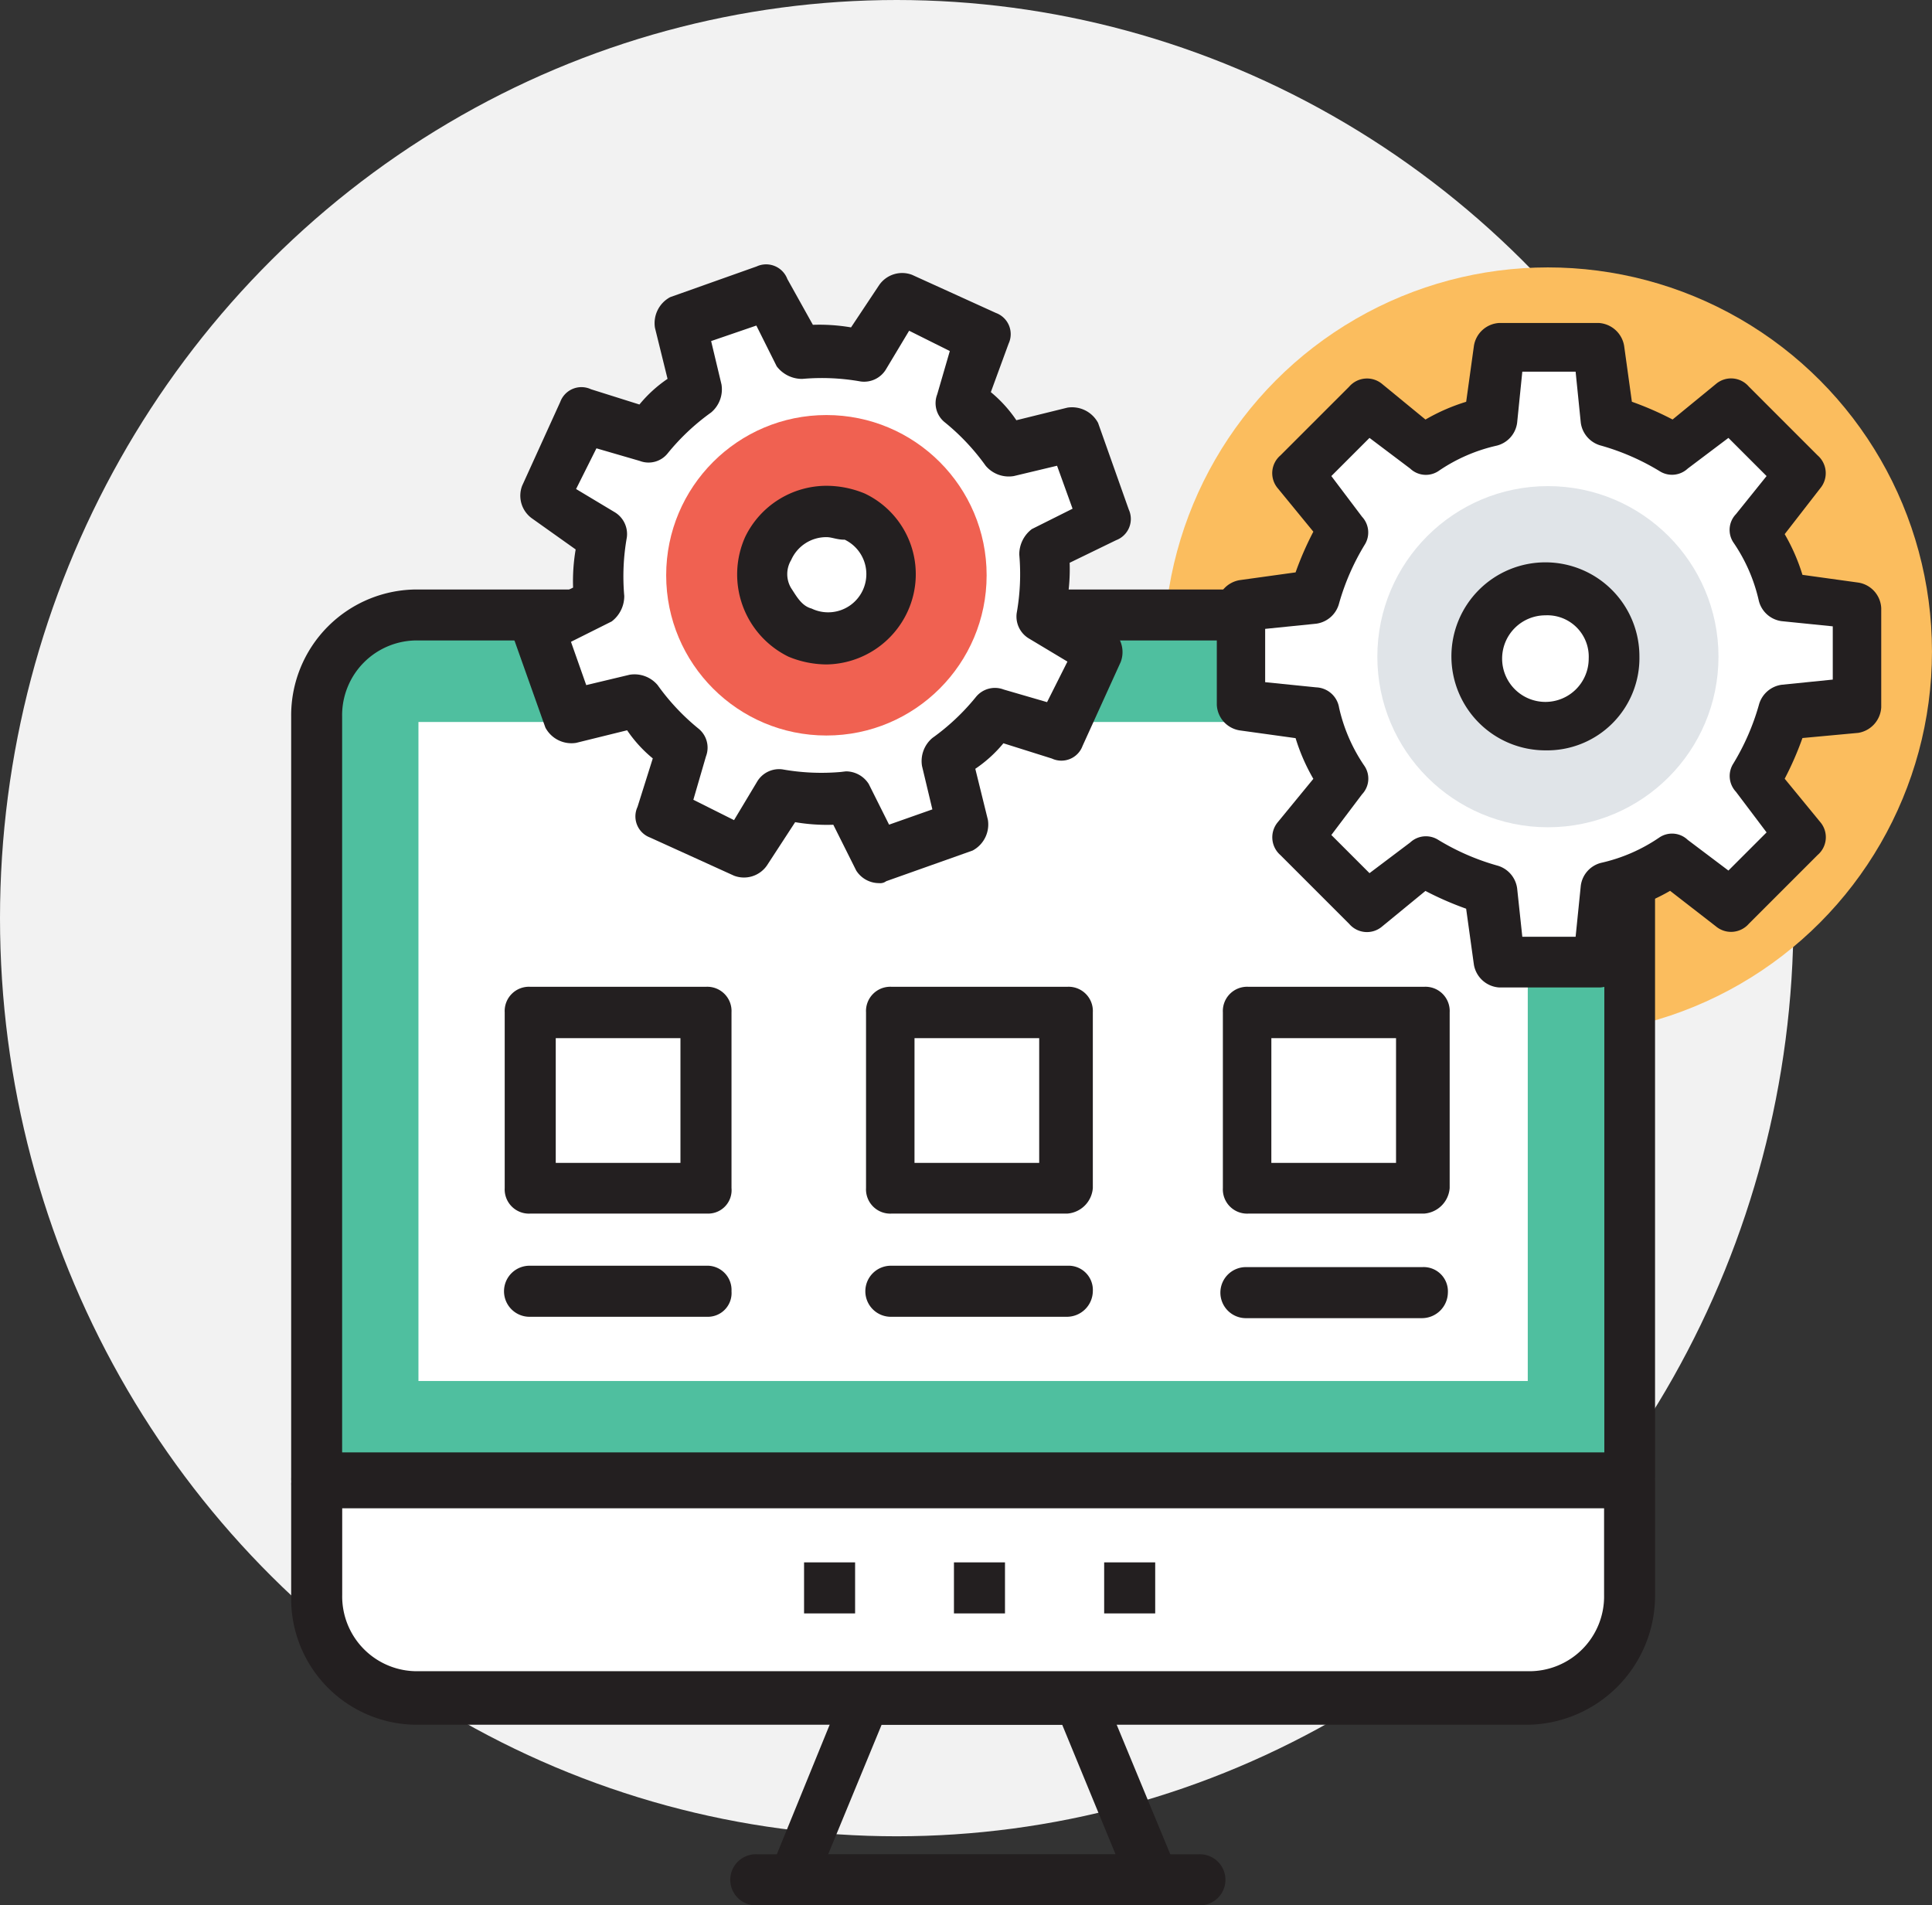
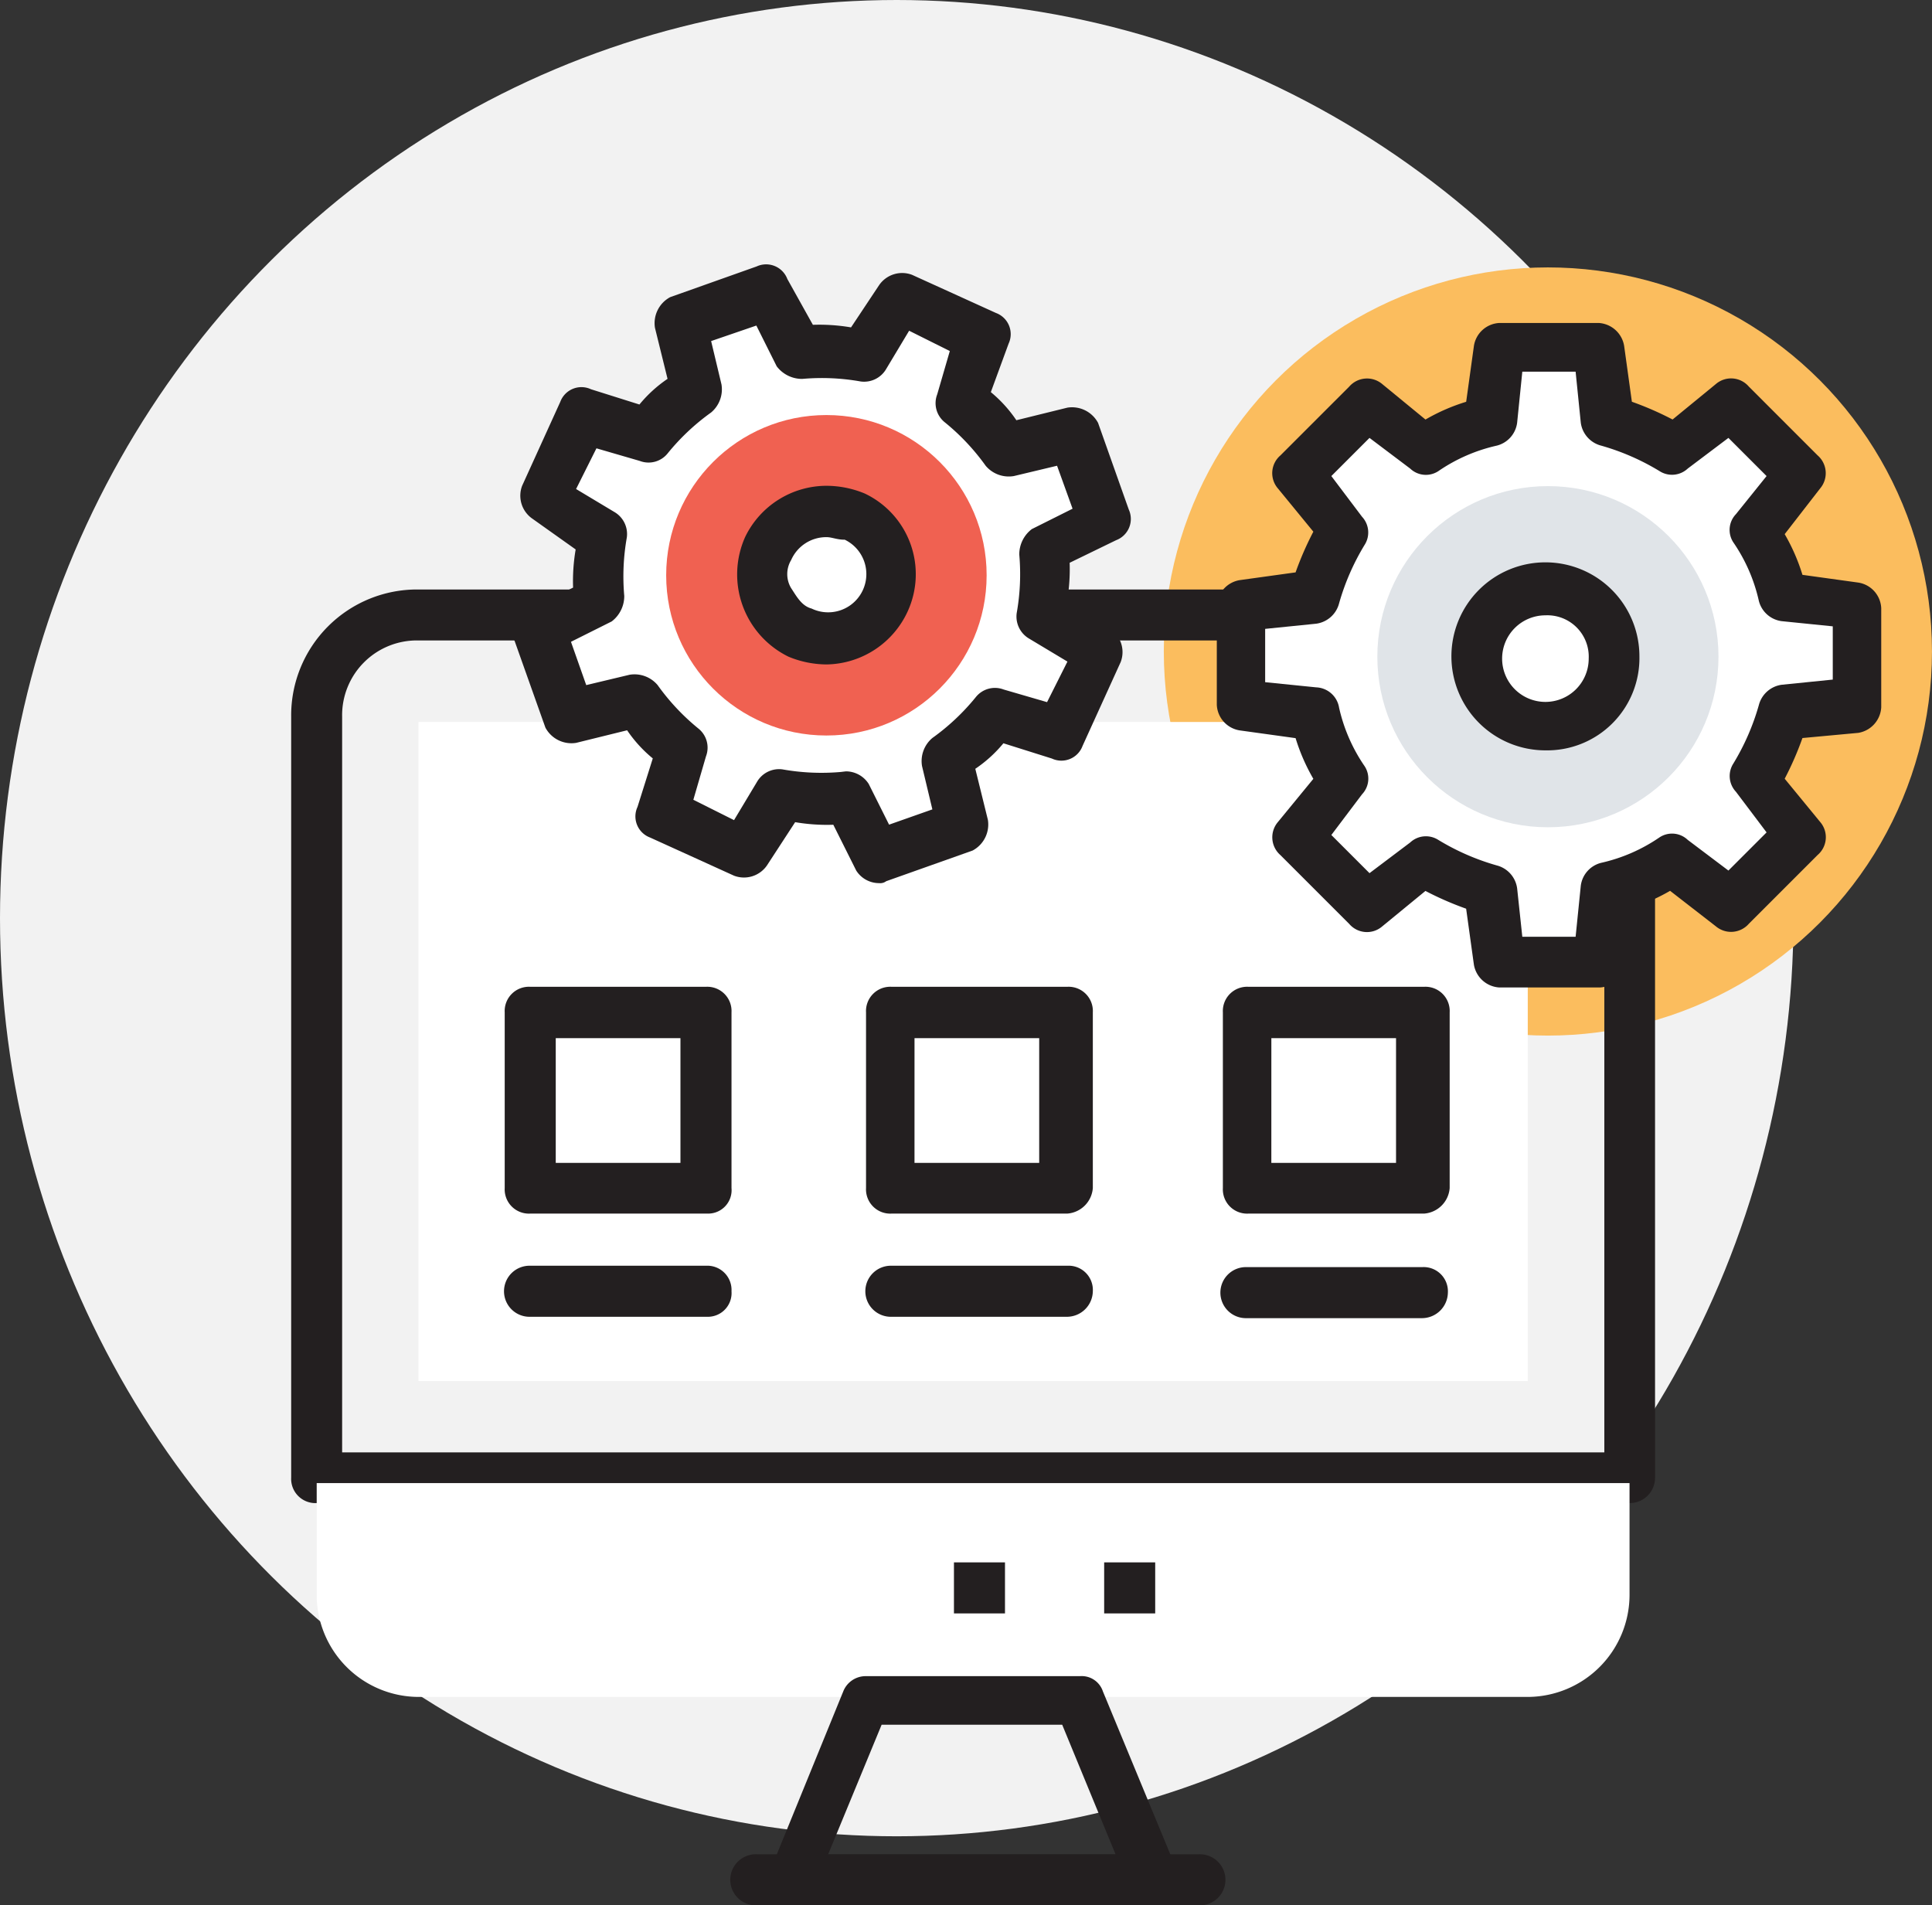
<svg xmlns="http://www.w3.org/2000/svg" width="101.261" height="99.86" viewBox="0 0 101.261 99.86">
  <rect x="0" y="0" width="101.261" height="99.86" fill="#333333" stroke="none" />
  <g id="Website_Management_Tools" data-name="Website Management Tools" transform="translate(-948 -1300)">
    <ellipse id="Ellipse_1" data-name="Ellipse 1" cx="47" cy="48.121" rx="47" ry="48.121" transform="translate(948 1300)" fill="#f2f2f2" />
    <g id="Group_1165" data-name="Group 1165" transform="translate(963.261 1314.175)">
      <circle id="Ellipse_2" data-name="Ellipse 2" cx="20.131" cy="20.131" r="20.131" transform="translate(45.737 -0.16)" fill="#fbbd5e" />
-       <path id="Path_472" data-name="Path 472" d="M76.709,152.124v-39.89a5.355,5.355,0,0,0-5.333-5.333H13.233A5.355,5.355,0,0,0,7.9,112.233v39.89Z" transform="translate(-6.562 -88.839)" fill="#4fbf9f" />
      <path id="Path_473" data-name="Path 473" d="M70.147,146.882H1.338A1.271,1.271,0,0,1,0,145.544V105.671A6.6,6.6,0,0,1,6.671,99H64.813a6.6,6.6,0,0,1,6.671,6.671v39.89A1.325,1.325,0,0,1,70.147,146.882ZM2.675,144.224H68.826V105.671a3.919,3.919,0,0,0-4-4H6.671a3.919,3.919,0,0,0-4,4v38.553Z" transform="translate(0 -82.279)" fill="#231f20" />
      <g id="Group_1162" data-name="Group 1162" transform="translate(1.338 23.665)">
        <rect id="Rectangle_4" data-name="Rectangle 4" width="58.142" height="34.54" transform="translate(5.333)" fill="#fff" />
        <path id="Path_474" data-name="Path 474" d="M7.9,374v5.875a5.355,5.355,0,0,0,5.333,5.333H71.376a5.355,5.355,0,0,0,5.333-5.333V374Z" transform="translate(-7.9 -334.11)" fill="#fff" />
      </g>
      <g id="Group_1163" data-name="Group 1163" transform="translate(0 62.337)">
-         <path id="Path_475" data-name="Path 475" d="M64.813,380.684H6.671A6.6,6.6,0,0,1,0,374.013v-5.875A1.271,1.271,0,0,1,1.338,366.8H70.147a1.271,1.271,0,0,1,1.338,1.338v5.875A6.773,6.773,0,0,1,64.813,380.684ZM2.675,369.34v4.538a3.919,3.919,0,0,0,4,4H64.813a3.919,3.919,0,0,0,4-4V369.34Z" transform="translate(0 -366.8)" fill="#231f20" />
        <path id="Path_476" data-name="Path 476" d="M167.795,445.8H148.866a1.632,1.632,0,0,1-1.067-.542,1.283,1.283,0,0,1-.135-1.2l3.86-9.465a1.263,1.263,0,0,1,1.2-.8h11.209a1.17,1.17,0,0,1,1.2.8l3.86,9.329a1.441,1.441,0,0,1,.271.8A1.461,1.461,0,0,1,167.795,445.8Zm-17.067-2.658H165.8L163,436.34h-9.465Z" transform="translate(-122.588 -422.456)" fill="#231f20" />
      </g>
      <line id="Line_1" data-name="Line 1" x1="23.196" transform="translate(24.396 84.348)" fill="none" />
      <path id="Path_477" data-name="Path 477" d="M159.234,491.575h-23.2a1.338,1.338,0,1,1,0-2.675h23.213a1.338,1.338,0,1,1-.017,2.675Z" transform="translate(-111.645 -405.89)" fill="#231f20" />
      <rect id="Rectangle_5" data-name="Rectangle 5" width="9.211" height="9.211" transform="translate(12.529 38.763)" fill="#fff" />
      <path id="Path_478" data-name="Path 478" d="M76.784,233.686H67.438a1.271,1.271,0,0,1-1.338-1.338v-9.211a1.271,1.271,0,0,1,1.338-1.338h9.211a1.271,1.271,0,0,1,1.338,1.338v9.211A1.228,1.228,0,0,1,76.784,233.686Zm-8.009-2.658h6.536v-6.536H68.775Z" transform="translate(-54.908 -184.255)" fill="#231f20" />
      <rect id="Rectangle_6" data-name="Rectangle 6" width="9.211" height="9.211" transform="translate(31.334 38.763)" fill="#fff" />
      <path id="Path_479" data-name="Path 479" d="M186.948,233.686h-9.211a1.271,1.271,0,0,1-1.338-1.338v-9.211a1.271,1.271,0,0,1,1.338-1.338h9.211a1.271,1.271,0,0,1,1.338,1.338v9.211A1.452,1.452,0,0,1,186.948,233.686Zm-8.009-2.658h6.536v-6.536H178.94Z" transform="translate(-146.269 -184.255)" fill="#231f20" />
      <rect id="Rectangle_7" data-name="Rectangle 7" width="9.211" height="9.211" transform="translate(50.032 38.763)" fill="#fff" />
      <path id="Path_480" data-name="Path 480" d="M296.448,233.686h-9.211a1.271,1.271,0,0,1-1.338-1.338v-9.211a1.271,1.271,0,0,1,1.338-1.338h9.211a1.271,1.271,0,0,1,1.338,1.338v9.211A1.452,1.452,0,0,1,296.448,233.686Zm-8.009-2.658h6.536v-6.536H288.44Z" transform="translate(-237.066 -184.255)" fill="#231f20" />
      <line id="Line_2" data-name="Line 2" x1="9.346" transform="translate(12.529 53.5)" fill="none" />
      <path id="Path_481" data-name="Path 481" d="M76.784,310.475H67.438a1.338,1.338,0,1,1,0-2.675h9.211a1.271,1.271,0,0,1,1.338,1.338A1.243,1.243,0,0,1,76.784,310.475Z" transform="translate(-54.908 -255.636)" fill="#231f20" />
      <line id="Line_3" data-name="Line 3" x1="9.346" transform="translate(31.334 53.5)" fill="none" />
      <path id="Path_482" data-name="Path 482" d="M186.948,310.475h-9.211a1.338,1.338,0,1,1,0-2.675h9.211a1.271,1.271,0,0,1,1.338,1.338A1.361,1.361,0,0,1,186.948,310.475Z" transform="translate(-146.269 -255.636)" fill="#231f20" />
      <line id="Line_4" data-name="Line 4" x1="9.346" transform="translate(50.032 53.5)" fill="none" />
      <g id="Group_1164" data-name="Group 1164" transform="translate(26.882 52.236)">
        <path id="Path_483" data-name="Path 483" d="M296.448,310.475h-9.211a1.338,1.338,0,1,1,0-2.675h9.211a1.271,1.271,0,0,1,1.338,1.338A1.361,1.361,0,0,1,296.448,310.475Z" transform="translate(-264.042 -307.8)" fill="#231f20" />
-         <rect id="Rectangle_8" data-name="Rectangle 8" width="2.675" height="2.675" transform="translate(0 15.475)" fill="#231f20" />
        <rect id="Rectangle_9" data-name="Rectangle 9" width="2.675" height="2.675" transform="translate(7.856 15.475)" fill="#231f20" />
        <rect id="Rectangle_10" data-name="Rectangle 10" width="2.675" height="2.675" transform="translate(15.729 15.475)" fill="#231f20" />
      </g>
      <path id="Path_484" data-name="Path 484" d="M104.378,31.7l2-4.4-3.065-1.727a10.1,10.1,0,0,0,.135-3.471l3.2-1.608-1.608-4.538-3.471.8a11.049,11.049,0,0,0-2.4-2.54l1.067-3.335-4.4-2L94.1,11.835A10.1,10.1,0,0,0,90.63,11.7L89.021,8.5l-4.538,1.608.8,3.471a11.048,11.048,0,0,0-2.54,2.4l-3.471-1.067-2,4.4,3.065,1.862a10.1,10.1,0,0,0-.135,3.471L77,26.261,78.608,30.8l3.471-.8a11.049,11.049,0,0,0,2.4,2.54l-1.05,3.3,4.4,2L89.7,34.778a10.1,10.1,0,0,0,3.471.135l1.608,3.2L99.316,36.5l-.8-3.471a11.048,11.048,0,0,0,2.54-2.4Z" transform="translate(-63.811 -7.322)" fill="#fff" />
      <path id="Path_485" data-name="Path 485" d="M87.788,32.111a1.417,1.417,0,0,1-1.2-.66l-1.2-2.4a9.916,9.916,0,0,1-2-.135L81.913,31.18a1.464,1.464,0,0,1-1.727.542l-4.4-2a1.182,1.182,0,0,1-.66-1.608l.8-2.54A6.933,6.933,0,0,1,74.581,24.1l-2.675.66a1.547,1.547,0,0,1-1.608-.8L68.689,19.43a1.188,1.188,0,0,1,.66-1.608l2.4-1.2a9.916,9.916,0,0,1,.135-2L69.62,13.013a1.464,1.464,0,0,1-.542-1.727l2-4.4a1.182,1.182,0,0,1,1.608-.66l2.54.8A6.933,6.933,0,0,1,76.7,5.681l-.66-2.675a1.547,1.547,0,0,1,.8-1.608L81.371-.211a1.188,1.188,0,0,1,1.608.66l1.338,2.4a9.916,9.916,0,0,1,2,.135L87.788.771A1.464,1.464,0,0,1,89.515.229l4.4,2a1.182,1.182,0,0,1,.66,1.608l-.931,2.54a6.933,6.933,0,0,1,1.338,1.473l2.675-.66a1.547,1.547,0,0,1,1.608.8l1.608,4.538a1.188,1.188,0,0,1-.66,1.608l-2.438,1.185a9.917,9.917,0,0,1-.135,2l2.269,1.473a1.464,1.464,0,0,1,.542,1.727l-2,4.4a1.182,1.182,0,0,1-1.608.66l-2.54-.8a6.933,6.933,0,0,1-1.473,1.338l.66,2.675a1.547,1.547,0,0,1-.8,1.608L88.16,32.01A.524.524,0,0,1,87.788,32.111Zm-1.744-5.858a1.417,1.417,0,0,1,1.2.66l1.067,2.133,2.269-.8-.542-2.269a1.582,1.582,0,0,1,.542-1.473,11.686,11.686,0,0,0,2.269-2.133,1.283,1.283,0,0,1,1.473-.406l2.269.66L97.659,20.5l-2-1.2A1.338,1.338,0,0,1,95,17.957a11.64,11.64,0,0,0,.135-3.065,1.667,1.667,0,0,1,.66-1.338l2.133-1.067-.813-2.252-2.269.542a1.582,1.582,0,0,1-1.473-.542,11.685,11.685,0,0,0-2.133-2.269,1.283,1.283,0,0,1-.406-1.473l.66-2.269L89.362,3.159l-1.2,2a1.338,1.338,0,0,1-1.338.66,11.641,11.641,0,0,0-3.065-.135,1.667,1.667,0,0,1-1.338-.66L81.354,2.888l-2.37.813.542,2.269a1.582,1.582,0,0,1-.542,1.473,11.686,11.686,0,0,0-2.269,2.133,1.283,1.283,0,0,1-1.473.406l-2.269-.66-1.067,2.133,2,1.2a1.338,1.338,0,0,1,.66,1.338,11.64,11.64,0,0,0-.135,3.065,1.667,1.667,0,0,1-.66,1.338l-2.133,1.067.8,2.269,2.269-.542a1.582,1.582,0,0,1,1.473.542A11.685,11.685,0,0,0,78.306,24a1.283,1.283,0,0,1,.406,1.473l-.66,2.269,2.133,1.067,1.2-2a1.338,1.338,0,0,1,1.338-.66,11.641,11.641,0,0,0,3.065.135Z" transform="translate(-56.973 0)" fill="#231f20" />
      <circle id="Ellipse_3" data-name="Ellipse 3" cx="8.398" cy="8.398" r="8.398" transform="translate(19.655 7.578)" fill="#f06151" />
      <circle id="Ellipse_4" data-name="Ellipse 4" cx="3.335" cy="3.335" r="3.335" transform="translate(24.736 12.721)" fill="#fff" />
      <path id="Path_486" data-name="Path 486" d="M141.581,77.563a5.267,5.267,0,0,1-2-.406,4.8,4.8,0,0,1-2.269-6.282,4.743,4.743,0,0,1,4.267-2.675,5.267,5.267,0,0,1,2,.406,4.681,4.681,0,0,1,2.269,6.129A4.756,4.756,0,0,1,141.581,77.563Zm0-6.671a2.008,2.008,0,0,0-1.862,1.2,1.431,1.431,0,0,0,0,1.473c.271.406.542.931,1.067,1.067a2,2,0,0,0,1.744-3.606C142.123,71.028,141.852,70.892,141.581,70.892Z" transform="translate(-113.514 -56.914)" fill="#231f20" />
      <path id="Path_487" data-name="Path 487" d="M322.836,44.475v-5.2l-3.86-.406A11.178,11.178,0,0,0,317.5,35.4l2.4-3.065L316.3,28.729l-3.065,2.4a16.583,16.583,0,0,0-3.471-1.473l-.406-3.86h-5.2l-.406,3.86a11.178,11.178,0,0,0-3.471,1.473l-3.065-2.4-3.589,3.606,2.4,3.065a16.581,16.581,0,0,0-1.473,3.471l-3.86.406v5.2l3.86.406a11.177,11.177,0,0,0,1.473,3.471l-2.4,3.048,3.606,3.606,3.065-2.4a16.581,16.581,0,0,0,3.471,1.473l.406,3.86h5.2l.406-3.86a11.178,11.178,0,0,0,3.471-1.473l3.065,2.4,3.606-3.606L317.5,48.336a16.583,16.583,0,0,0,1.473-3.471Z" transform="translate(-240.832 -21.693)" fill="#fff" />
      <path id="Path_488" data-name="Path 488" d="M302.713,52.628h-5.2a1.438,1.438,0,0,1-1.338-1.2l-.406-2.929a16.649,16.649,0,0,1-2.133-.931l-2.269,1.862a1.224,1.224,0,0,1-1.727-.135l-3.606-3.606a1.235,1.235,0,0,1-.135-1.727l1.862-2.269a10.157,10.157,0,0,1-.931-2.133l-2.929-.406a1.423,1.423,0,0,1-1.2-1.338v-5.2a1.438,1.438,0,0,1,1.2-1.338l2.929-.406a16.643,16.643,0,0,1,.931-2.133L285.9,26.469a1.224,1.224,0,0,1,.135-1.727l3.606-3.606A1.236,1.236,0,0,1,291.369,21l2.269,1.862a10.159,10.159,0,0,1,2.133-.931L296.177,19a1.423,1.423,0,0,1,1.338-1.2h5.2A1.438,1.438,0,0,1,304.05,19l.406,2.929a16.645,16.645,0,0,1,2.133.931L308.859,21a1.224,1.224,0,0,1,1.727.135l3.606,3.606a1.236,1.236,0,0,1,.135,1.727l-1.862,2.4a10.154,10.154,0,0,1,.931,2.133l2.929.406a1.423,1.423,0,0,1,1.2,1.338v5.2a1.438,1.438,0,0,1-1.2,1.338l-2.929.271a16.63,16.63,0,0,1-.931,2.133l1.862,2.269a1.224,1.224,0,0,1-.135,1.727l-3.606,3.606a1.236,1.236,0,0,1-1.727.135l-2.4-1.862a10.158,10.158,0,0,1-2.133.931l-.406,2.929A1.185,1.185,0,0,1,302.713,52.628Zm-4-2.658h2.794l.271-2.675a1.424,1.424,0,0,1,1.067-1.2,8.815,8.815,0,0,0,3.065-1.338,1.19,1.19,0,0,1,1.473.135l2.133,1.608,2-2-1.609-2.133a1.207,1.207,0,0,1-.135-1.473,12.38,12.38,0,0,0,1.338-3.065,1.439,1.439,0,0,1,1.2-1.067l2.675-.271V33.7l-2.675-.271a1.424,1.424,0,0,1-1.2-1.067,8.817,8.817,0,0,0-1.338-3.065,1.19,1.19,0,0,1,.135-1.473l1.609-2-2-2-2.133,1.608a1.207,1.207,0,0,1-1.473.135,12.377,12.377,0,0,0-3.065-1.338,1.439,1.439,0,0,1-1.067-1.2l-.271-2.675h-2.794l-.271,2.675a1.424,1.424,0,0,1-1.067,1.2,8.816,8.816,0,0,0-3.065,1.338,1.19,1.19,0,0,1-1.473-.135l-2.133-1.608-2,2,1.609,2.133a1.207,1.207,0,0,1,.135,1.473,12.379,12.379,0,0,0-1.338,3.065,1.439,1.439,0,0,1-1.2,1.067l-2.675.271v2.794l2.675.271a1.267,1.267,0,0,1,1.2,1.067,8.816,8.816,0,0,0,1.338,3.065,1.19,1.19,0,0,1-.135,1.473l-1.609,2.133,2,2,2.133-1.608a1.207,1.207,0,0,1,1.473-.135,12.38,12.38,0,0,0,3.065,1.338,1.439,1.439,0,0,1,1.067,1.2Z" transform="translate(-234.186 -15.048)" fill="#231f20" />
      <circle id="Ellipse_5" data-name="Ellipse 5" cx="8.94" cy="8.94" r="8.94" transform="translate(56.929 11.303)" fill="#e0e4e8" />
      <circle id="Ellipse_6" data-name="Ellipse 6" cx="3.606" cy="3.606" r="3.606" transform="translate(62.125 16.743)" fill="#fff" />
      <path id="Path_489" data-name="Path 489" d="M361.027,101.154a4.927,4.927,0,1,1,4.927-4.927A4.837,4.837,0,0,1,361.027,101.154Zm0-7.077a2.269,2.269,0,1,0,2.269,2.269A2.169,2.169,0,0,0,361.027,94.077Z" transform="translate(-295.289 -76.002)" fill="#231f20" />
    </g>
  </g>
</svg>